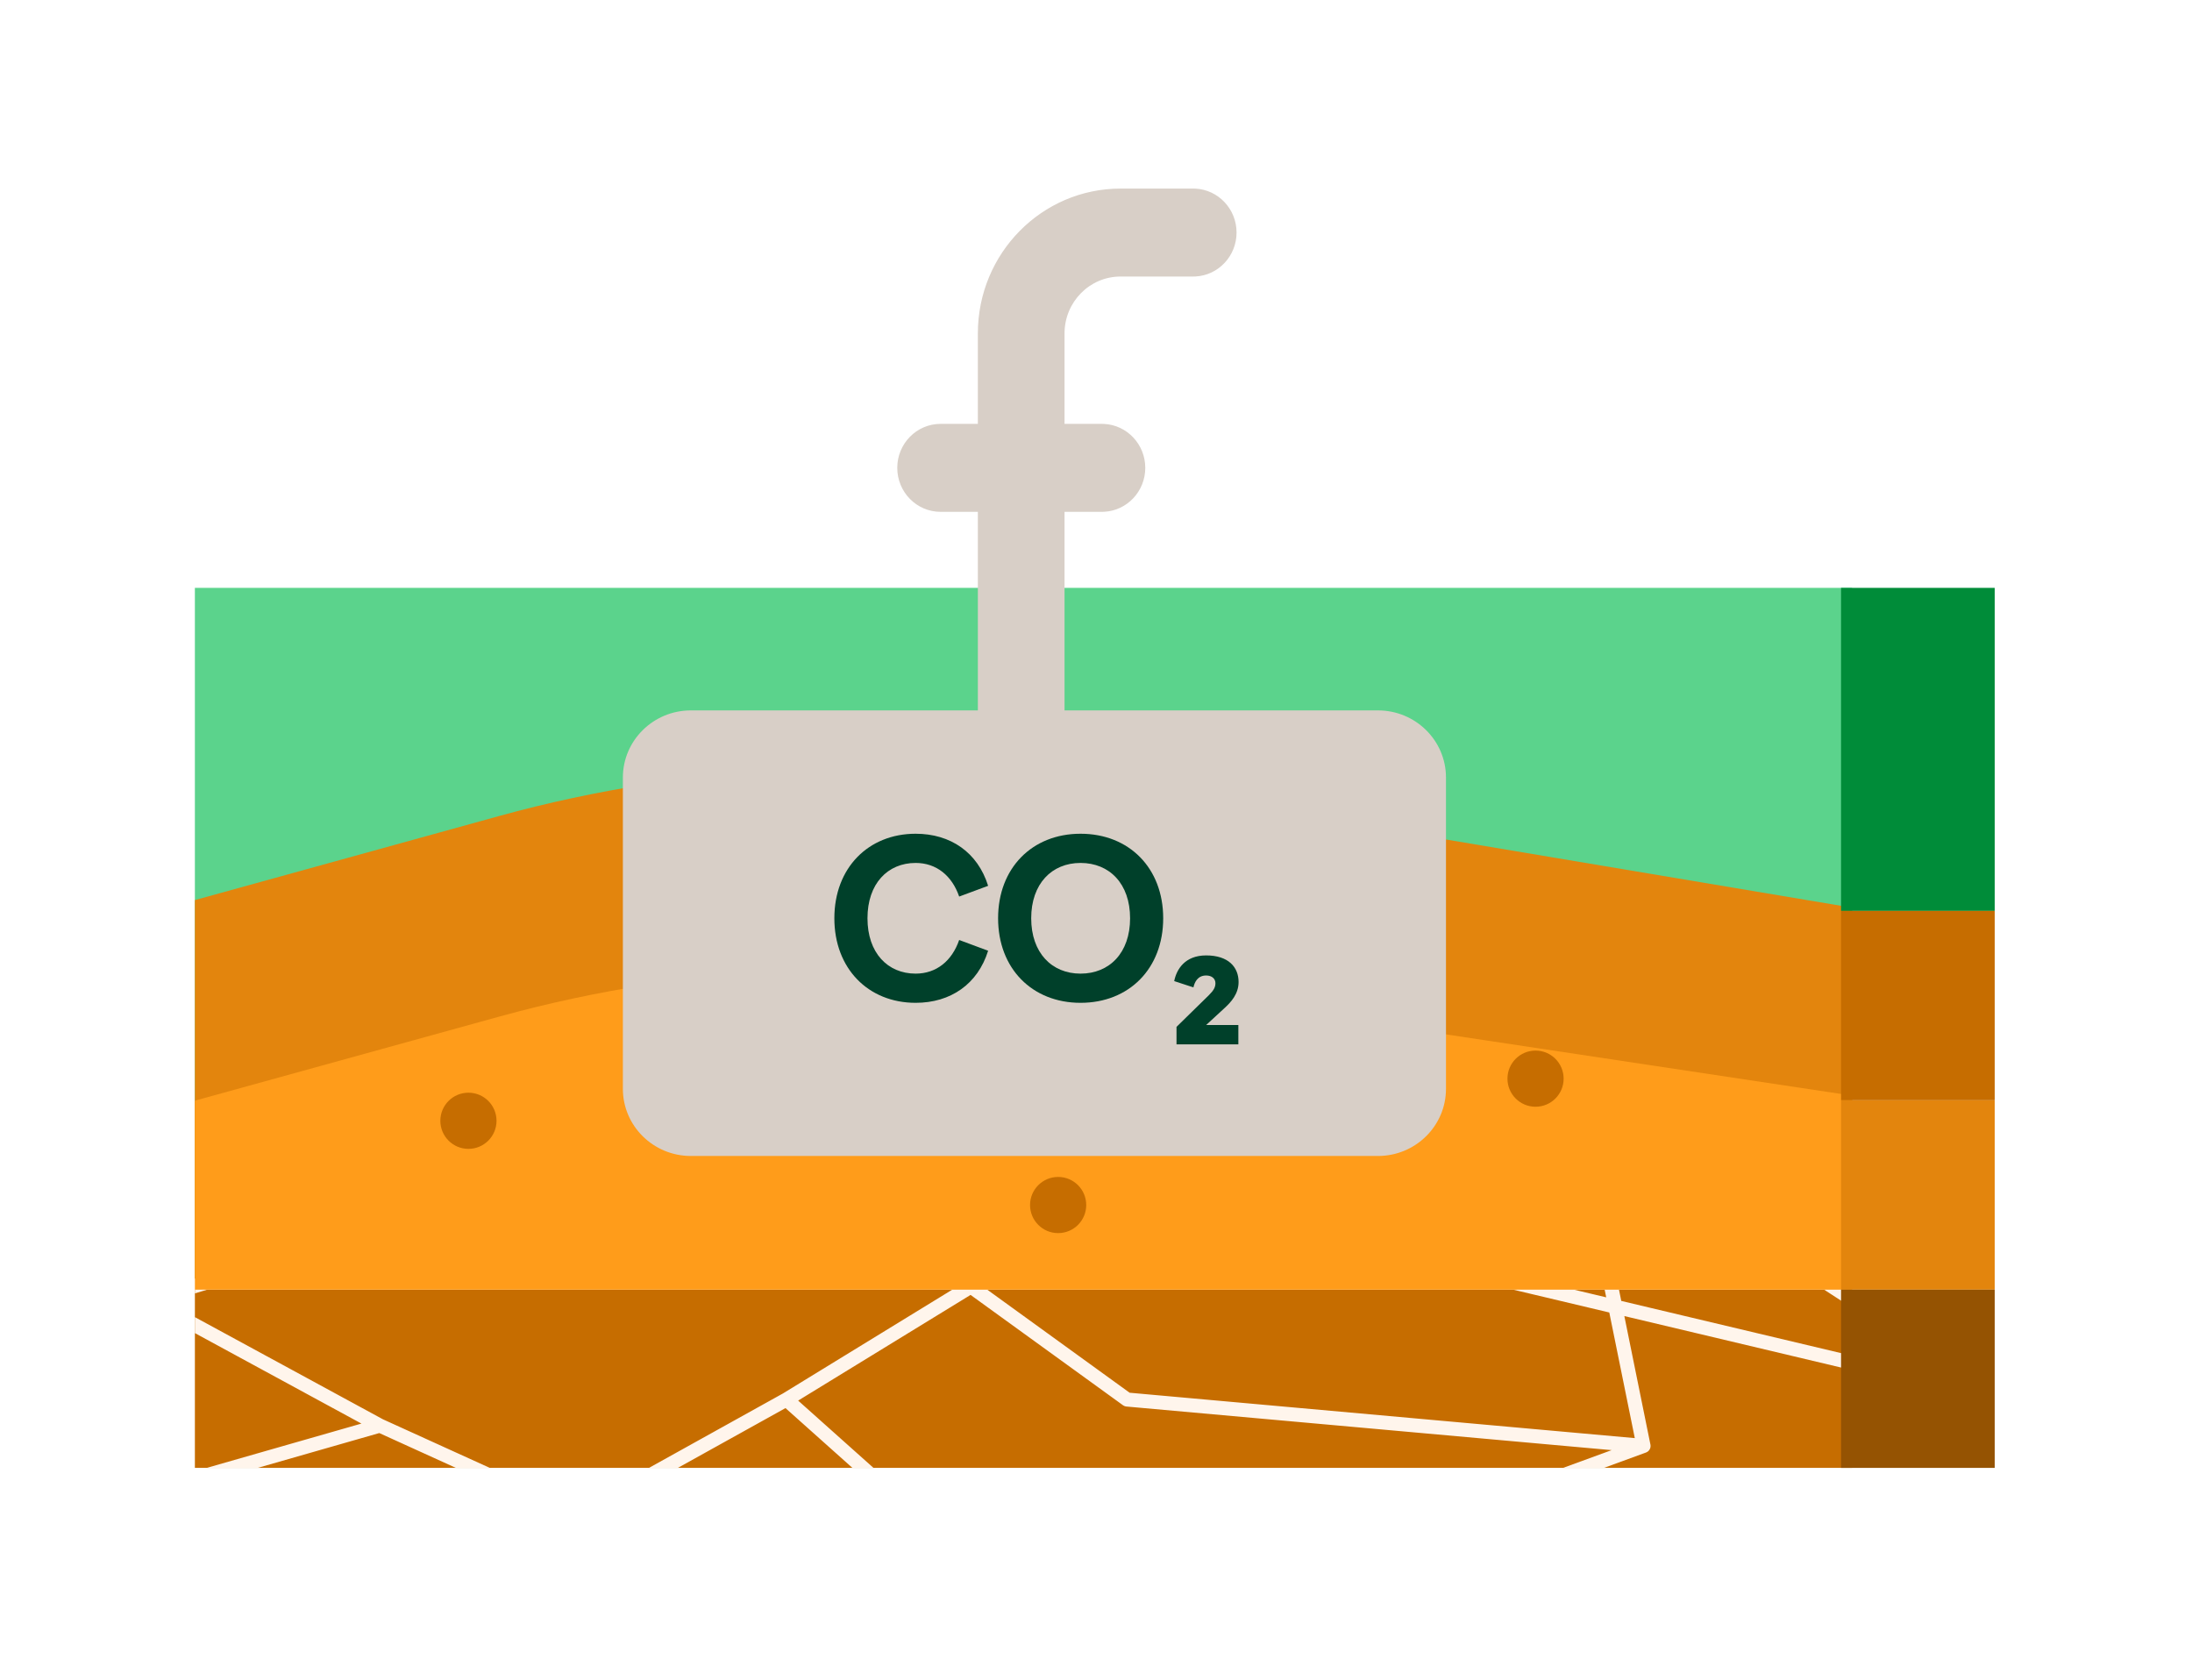
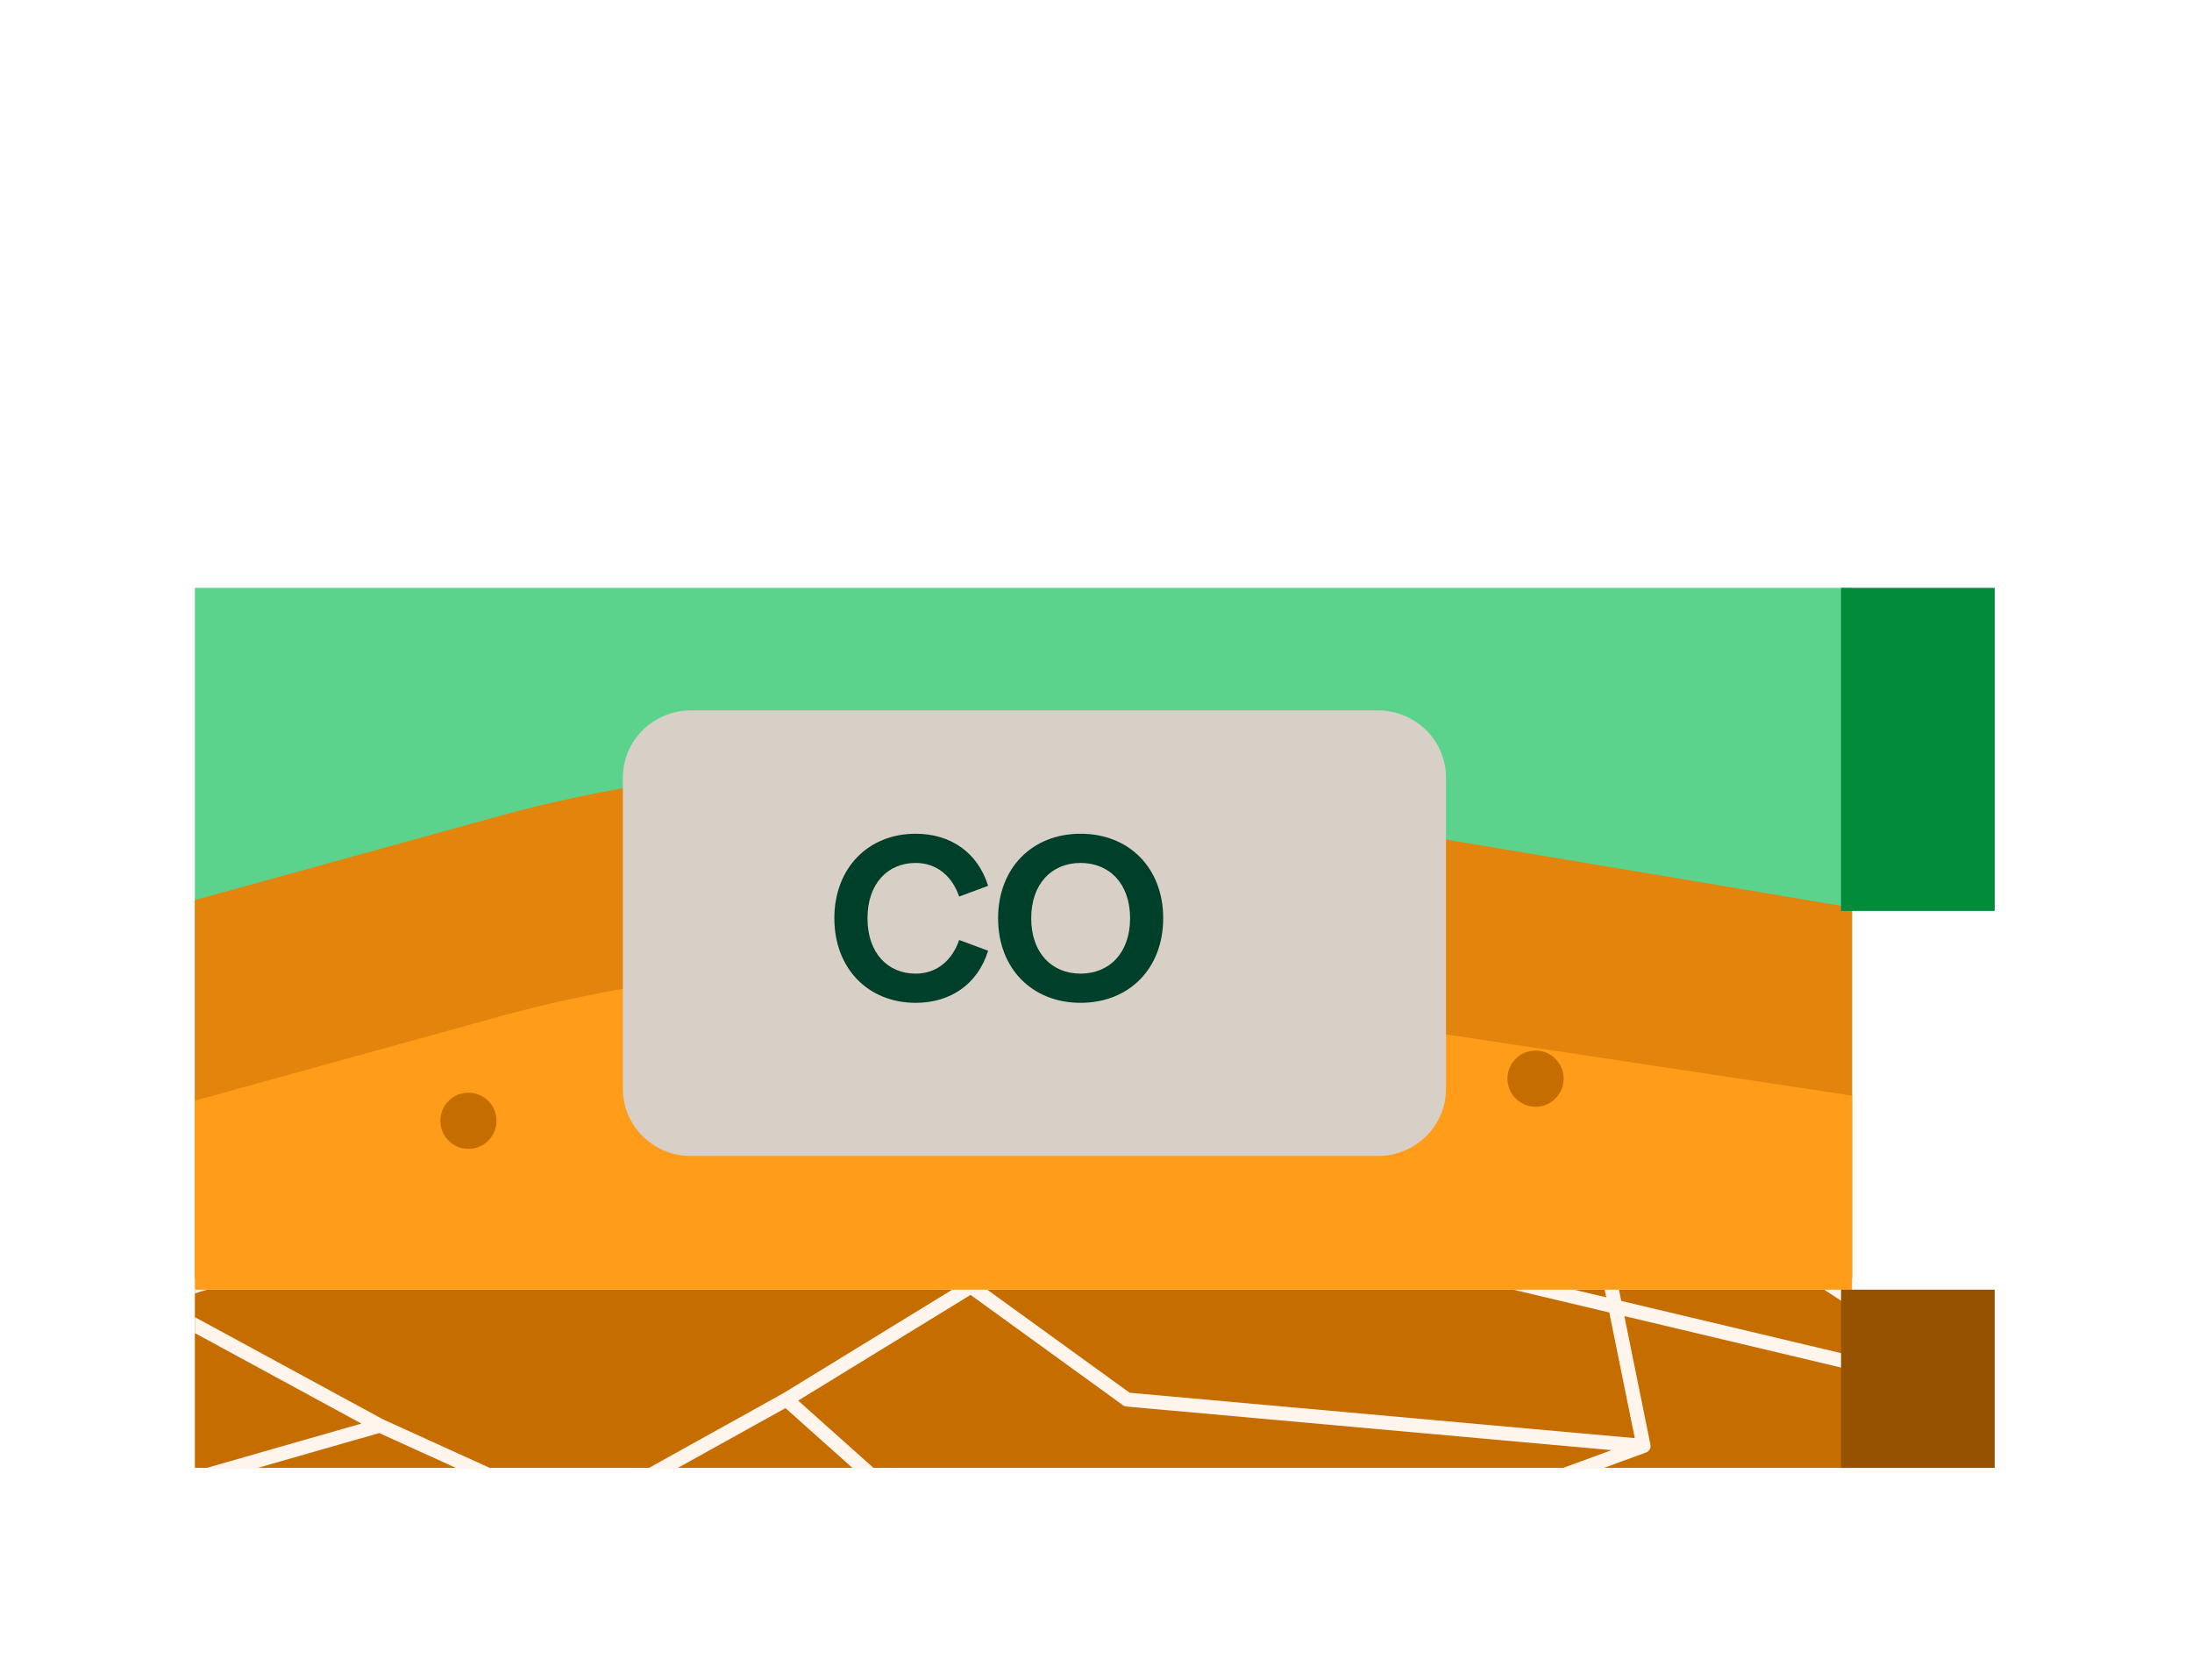
<svg xmlns="http://www.w3.org/2000/svg" width="107" height="82" viewBox="0 0 107 82" fill="none">
  <rect x="1.052" y="0.343" width="105.551" height="80.877" rx="10.624" stroke-width="0.685" />
  <path d="M90.405 28.695H9.513V62.407H90.405V28.695Z" fill="#5BD38C" />
  <g clip-path="url(#clip0_9902_5539)">
    <path d="M97.369 62.371H9.513V71.651H97.369V62.371Z" fill="#C66D00" />
    <path d="M-13.105 69.587L36.243 54.726L55.017 68.315L80.228 70.58M18.542 69.587L28.197 73.977L38.389 68.315M18.542 69.587L-8.814 54.726L-6.669 76.808L18.542 69.587ZM38.389 68.315L55.017 58.123L97.928 68.315L77.009 54.726L80.228 70.58M38.389 68.315L52.335 80.771L80.228 70.58" stroke="#FFF5EC" stroke-width="0.685" stroke-linecap="round" stroke-linejoin="round" />
  </g>
  <path d="M90.405 44.304L54.494 38.278C44.46 36.699 33.706 37.251 24.378 39.828L9.513 43.935V62.407H90.405V44.304Z" fill="#E3850D" />
  <path d="M90.405 53.48L54.507 48.066C44.473 46.486 33.719 47.038 24.391 49.617L9.513 53.726V62.951H90.405V53.726V53.48Z" fill="#FF9C1A" />
-   <path d="M47.733 37.68V24.984H45.914C44.746 24.984 43.799 24.023 43.799 22.837C43.799 21.652 44.746 20.69 45.914 20.69H47.733V16.275C47.733 12.37 50.852 9.205 54.699 9.205H58.246L58.355 9.207C59.472 9.265 60.361 10.203 60.361 11.351C60.361 12.5 59.472 13.438 58.355 13.496L58.246 13.498H54.699C53.188 13.498 51.964 14.741 51.964 16.275V20.69H53.789L53.898 20.693C55.016 20.751 55.905 21.689 55.905 22.837C55.905 23.986 55.016 24.924 53.898 24.981L53.789 24.984H51.964V37.68C51.964 38.865 51.016 39.827 49.848 39.827C48.68 39.827 47.733 38.865 47.733 37.68Z" fill="#D8CFC7" />
  <circle cx="22.866" cy="54.708" r="1.371" fill="#C66D00" />
  <circle cx="74.956" cy="52.652" r="1.371" fill="#C66D00" />
-   <circle cx="51.652" cy="58.82" r="1.371" fill="#C66D00" />
  <path d="M67.262 34.676H33.726C31.892 34.676 30.405 36.144 30.405 37.954V53.148C30.405 54.958 31.892 56.426 33.726 56.426H67.262C69.097 56.426 70.584 54.958 70.584 53.148V37.954C70.584 36.144 69.097 34.676 67.262 34.676Z" fill="#D8CFC7" />
-   <path d="M59.793 49.189L58.877 50.033H60.449V50.979H57.43V50.124L59.013 48.574C59.239 48.346 59.33 48.197 59.33 47.992C59.33 47.776 59.16 47.616 58.877 47.616C58.459 47.616 58.312 47.947 58.256 48.197L57.317 47.89C57.43 47.32 57.837 46.636 58.877 46.636C59.962 46.636 60.46 47.206 60.46 47.935C60.46 48.517 60.087 48.916 59.793 49.189Z" fill="#00402A" />
  <path d="M52.745 48.95C50.382 48.95 48.721 47.274 48.721 44.823C48.721 42.373 50.382 40.697 52.745 40.697C55.119 40.697 56.78 42.373 56.78 44.823C56.78 47.274 55.119 48.95 52.745 48.95ZM52.745 47.525C54.158 47.525 55.164 46.511 55.164 44.823C55.164 43.136 54.158 42.122 52.745 42.122C51.343 42.122 50.337 43.136 50.337 44.823C50.337 46.511 51.343 47.525 52.745 47.525Z" fill="#00402A" />
  <path d="M44.696 48.95C42.379 48.95 40.728 47.274 40.728 44.823C40.728 42.373 42.379 40.697 44.696 40.697C46.403 40.697 47.726 41.609 48.234 43.239L46.821 43.763C46.471 42.749 45.714 42.122 44.696 42.122C43.328 42.122 42.345 43.136 42.345 44.823C42.345 46.511 43.328 47.525 44.696 47.525C45.714 47.525 46.471 46.898 46.821 45.883L48.234 46.408C47.726 48.038 46.403 48.95 44.696 48.95Z" fill="#00402A" />
  <path d="M97.369 28.695H89.869V44.464H97.369V28.695Z" fill="#008C39" />
-   <path d="M97.369 44.463H89.869V53.707H97.369V44.463Z" fill="#C66D00" />
-   <path d="M97.369 53.707H89.869V62.951H97.369V53.707Z" fill="#E3850D" />
  <path d="M97.369 62.951H89.869V71.651H97.369V62.951Z" fill="#955302" />
  <defs>
    <clipPath id="clip0_9902_5539">
      <rect width="80.892" height="8.7" fill="white" transform="translate(9.513 62.951)" />
    </clipPath>
  </defs>
</svg>